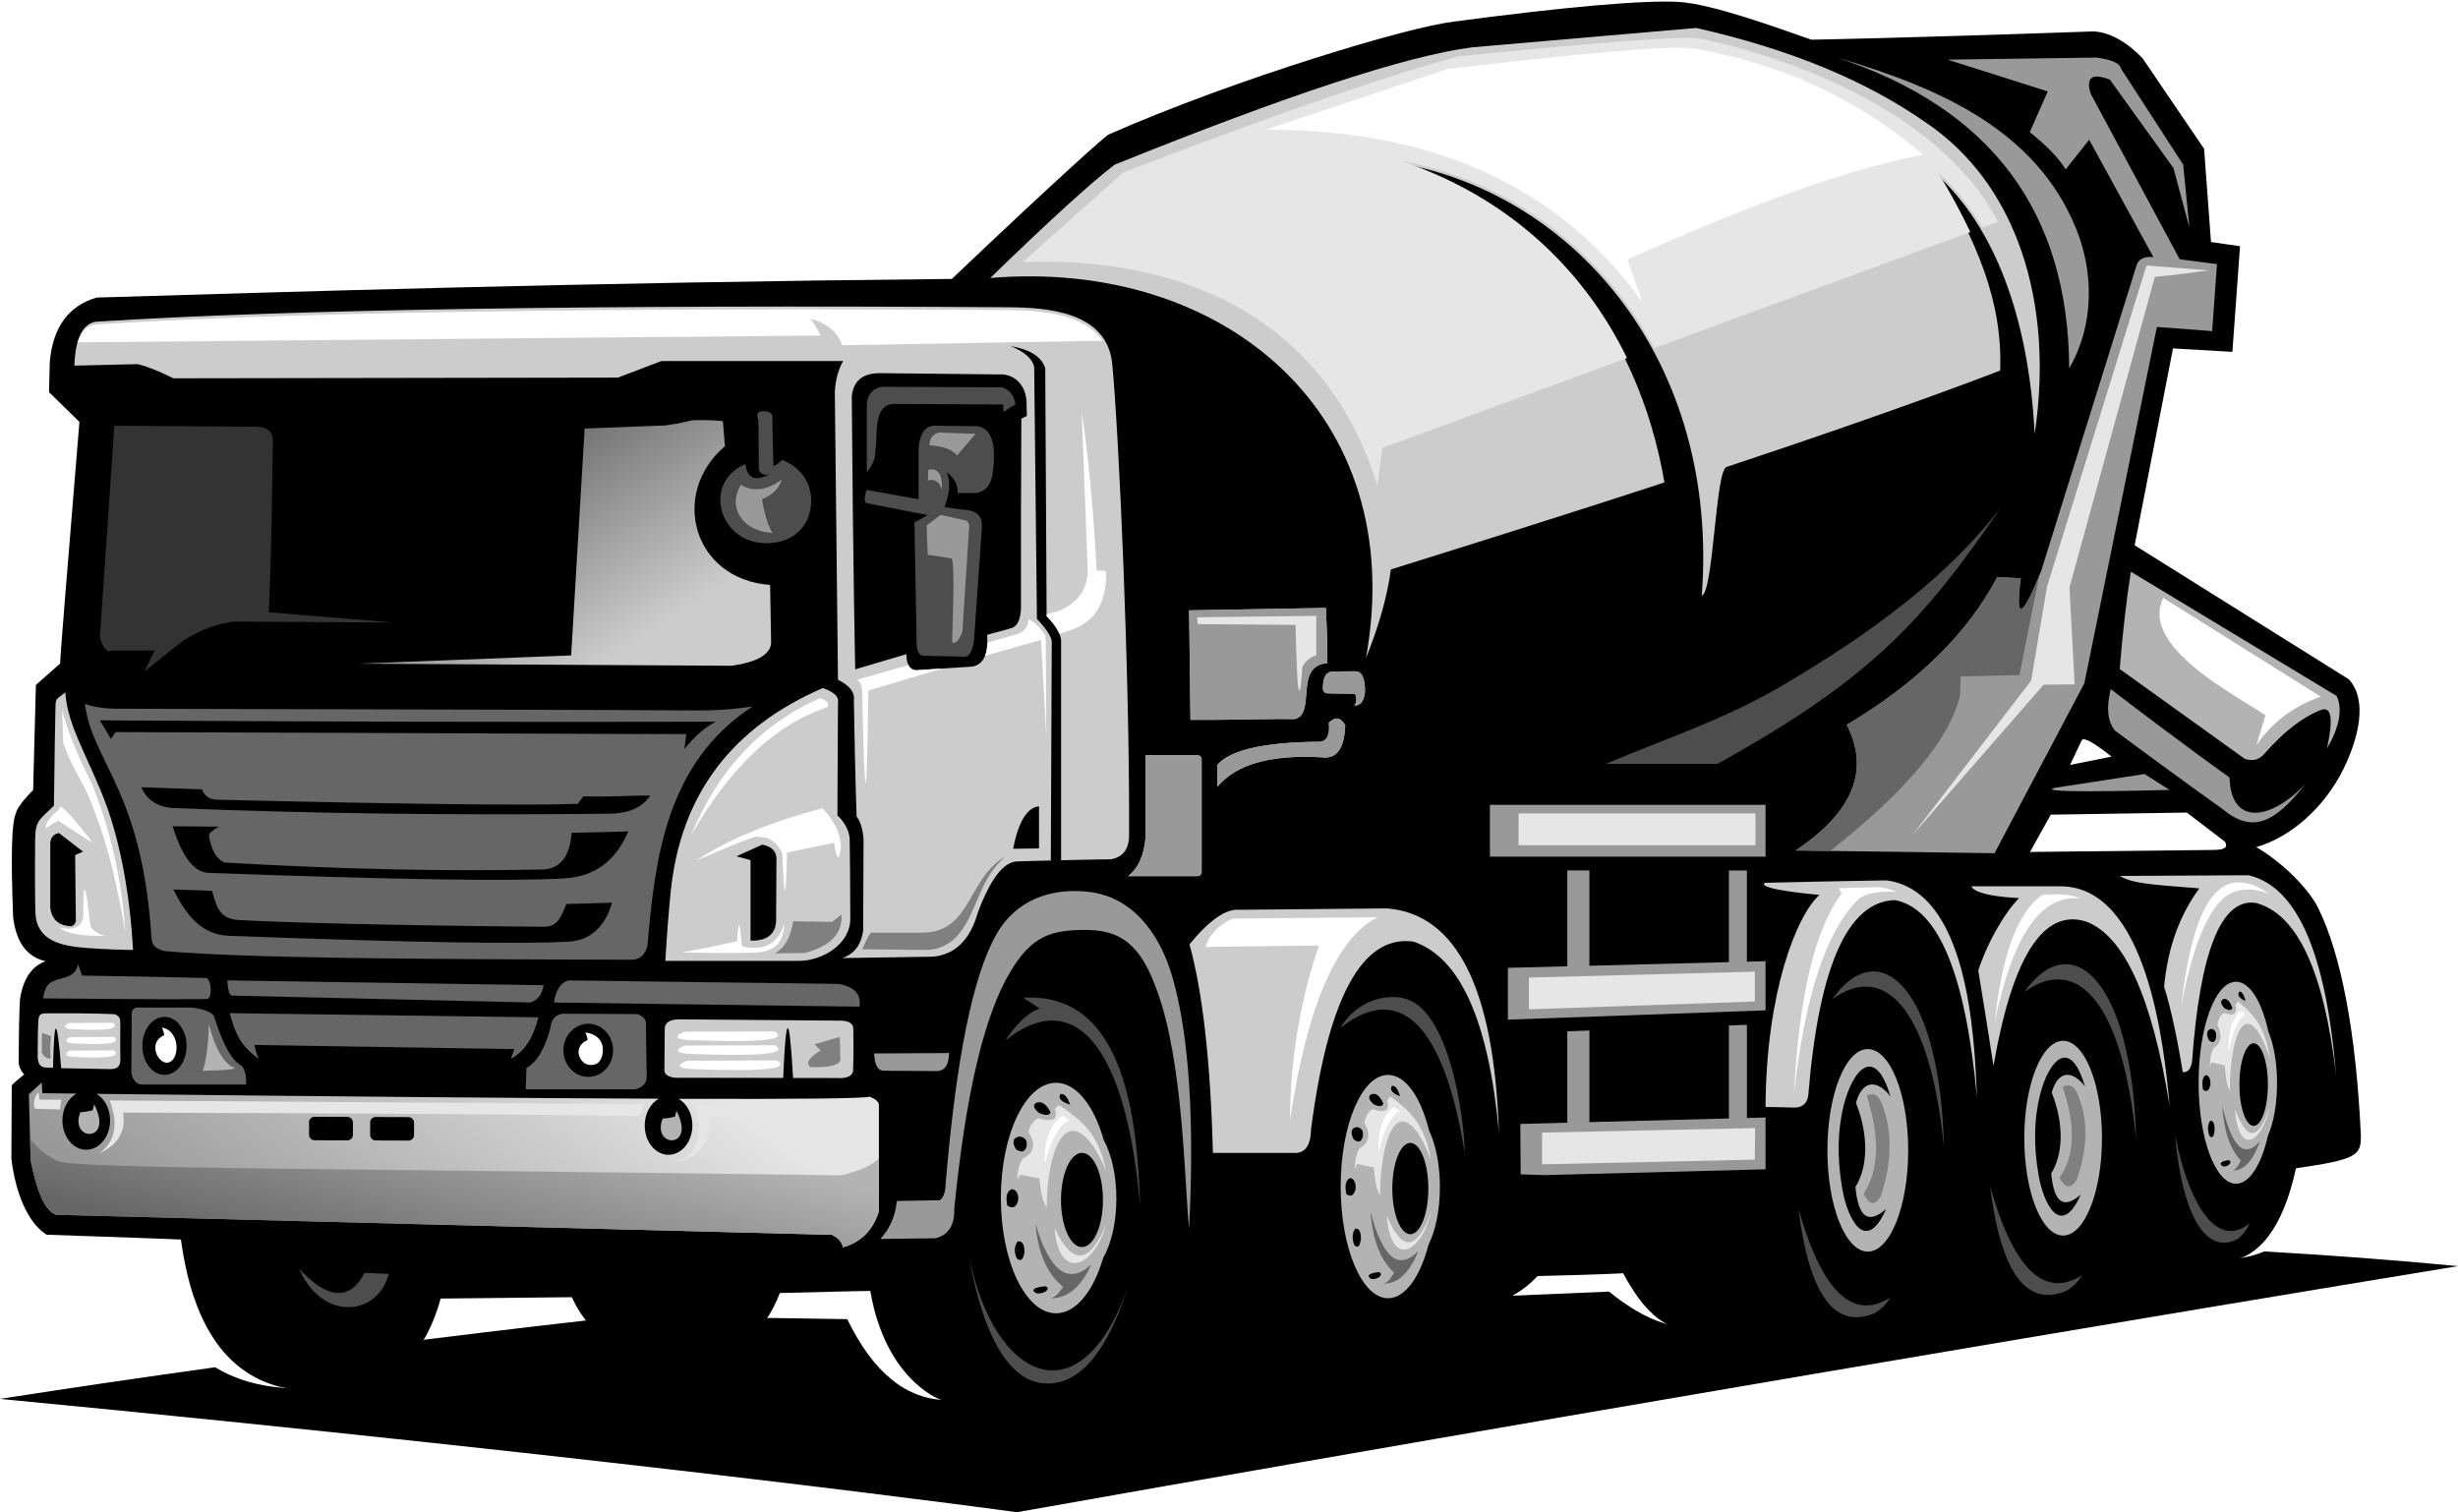
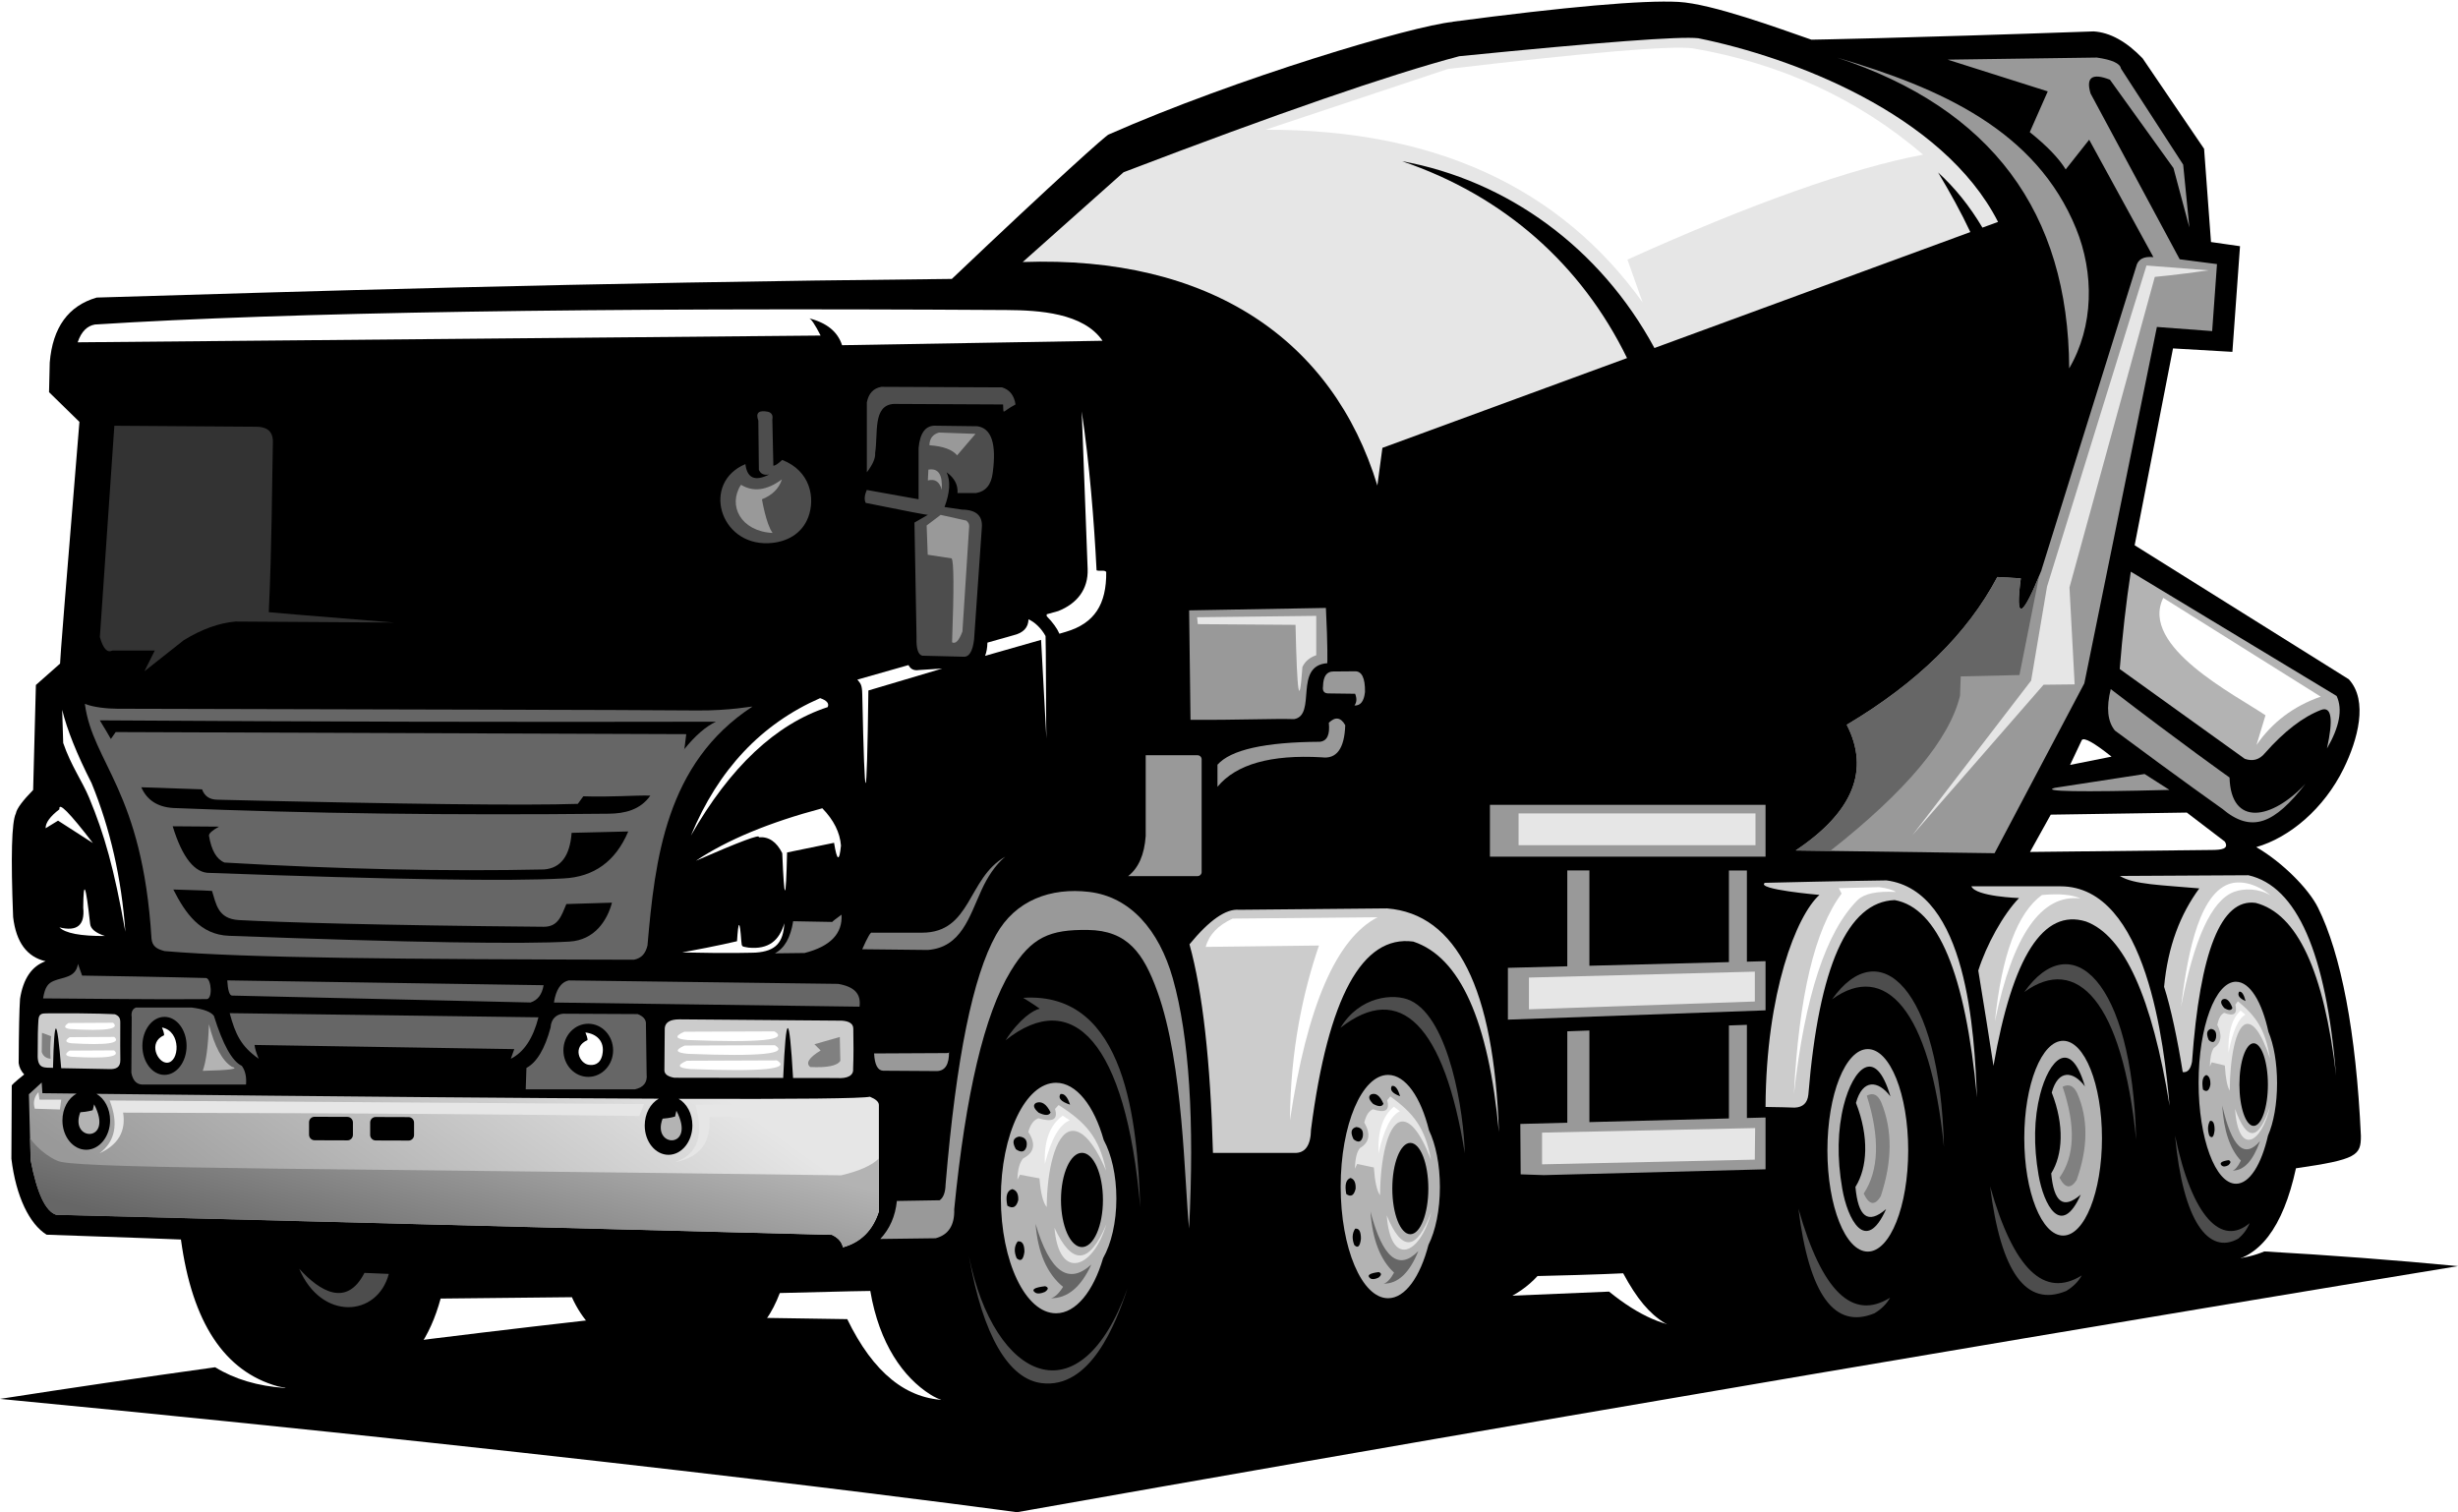
<svg xmlns="http://www.w3.org/2000/svg" xmlns:xlink="http://www.w3.org/1999/xlink" clip-rule="evenodd" fill-rule="evenodd" height="42904.0" image-rendering="optimizeQuality" preserveAspectRatio="xMidYMid meet" shape-rendering="geometricPrecision" text-rendering="geometricPrecision" version="1.0" viewBox="3236.0 16625.0 69730.0 42904.0" width="69730.0" zoomAndPan="magnify">
  <defs>
    <linearGradient gradientUnits="userSpaceOnUse" id="a" x1="12609.6" x2="19616.3" xlink:actuate="onLoad" xlink:show="other" xlink:type="simple" y1="54602.9" y2="44748.9">
      <stop offset="0" stop-color="#999" />
      <stop offset="1" stop-color="#e6e6e6" />
    </linearGradient>
    <linearGradient gradientUnits="userSpaceOnUse" id="b" x1="15332" x2="16926.7" xlink:actuate="onLoad" xlink:show="other" xlink:type="simple" y1="53475.1" y2="47455.8">
      <stop offset="0" stop-color="#666" />
      <stop offset="1" stop-color="#b3b3b3" />
    </linearGradient>
    <linearGradient gradientUnits="userSpaceOnUse" id="c" x1="17410.5" x2="21115.1" xlink:actuate="onLoad" xlink:show="other" xlink:type="simple" y1="29147.1" y2="34894">
      <stop offset="0" stop-color="#666" />
      <stop offset="1" stop-color="#ccc" />
    </linearGradient>
  </defs>
  <g>
    <path d="M1 0L76201 0 76201 76200 1 76200z" fill="none" />
    <g>
      <g id="change1_1">
        <path d="M3237 56314c18190,1745 28847,3215 28847,3215 21773,-3859 40882,-6982 40882,-6982 -1786,-172 -3621,-310 -5495,-417 -260,111 -562,186 -925,222l-1488 -343c-1078,-46 -2166,-84 -3266,-112l-11614 472c360,477 702,1114 1025,1912 -697,16 -1470,-320 -2320,-1011 0,0 -1095,46 -3284,138 245,-334 486,-628 722,-882l-9266 377c0,0 -2312,1148 -6936,3445 -1160,-6 -2109,-771 -2848,-2297 0,0 -1011,-15 -3032,-46l0 -387c-3975,406 -7863,863 -11597,1352l-1322 1034c-770,-53 -1430,-249 -1980,-588 -2097,292 -4136,592 -6104,898z" />
      </g>
      <g id="change1_2">
        <path d="M44443 17242c3209,-424 5400,-617 6408,-563 952,51 2859,756 3772,1072 0,0 2440,-39 8005,-235 463,28 927,283 1391,764 0,0 581,856 1744,2567 0,0 65,882 196,2645 0,0 274,39 823,118l-216 2998 -1685 -98c0,0 -363,1862 -1088,5585l6075 3802c561,611 250,1723 -144,2529 -563,1150 -1541,1963 -2481,2233 719,415 1480,1168 1753,1720 651,1311 1081,3534 1215,6471 3,554 -108,672 -1842,921 -367,1688 -1047,2576 -2038,2665 0,0 -666,0 -1999,0 -243,16 -550,-122 -921,-411 -399,1250 -1144,1890 -2234,1920 0,0 -1300,6 -3899,20 -334,315 -791,524 -1372,627 -1182,124 -2440,166 -3726,31 -1471,-155 -2127,-441 -2897,-1873 0,0 -719,39 -2430,78 -535,585 -1364,957 -2273,960 -510,1208 -1314,1940 -2664,1967 -319,6 -855,17 -1607,32 -666,-5 -1831,-334 -2205,-1378 -168,-468 -186,-329 -499,-317 -65,128 -209,298 -431,510 0,0 -647,39 -1940,118 -484,1014 -1170,1602 -2057,1764 -2238,173 -3087,3 -3547,-294 -764,-481 -1450,-1435 -1705,-2939 0,0 -660,7 -2567,59 -433,1145 -1230,1759 -2391,1842 -1759,133 -2928,-442 -3508,-1724 0,0 -1241,13 -3723,39 -601,2208 -2143,3037 -4624,2489 -1511,-424 -2425,-1812 -2743,-4164 0,0 -1368,-56 -3811,-137 -485,-300 -870,-1083 -999,-2156 0,0 3,-689 10,-2067 -17,-14 101,-122 353,-323 -89,-96 -141,-204 -157,-323 5,-915 18,-1522 39,-1822 90,-572 332,-928 725,-1068 -530,-121 -837,-539 -921,-1254 -68,-1718 -42,-2698 78,-2939 24,-135 188,-357 490,-666 0,0 26,-993 78,-2978 0,0 229,-202 686,-607 -10,-13 173,-2299 549,-6858 0,0 -287,-281 -862,-843 0,0 6,-281 20,-842 83,-995 527,-1609 1332,-1842 5486,-163 13618,-425 24259,-529 2958,-2812 4395,-4093 4450,-4098 3645,-1606 8622,-3083 9758,-3194zm18694 20850c-498,-397 -779,-554 -843,-470 -222,470 -333,705 -333,705 784,-157 1176,-235 1176,-235zm3214 2410c131,215 -112,235 -363,238 -622,7 -2344,25 -5163,56 0,0 196,-353 588,-1058 2573,-39 3860,-59 3860,-59 719,549 1078,823 1078,823z" />
      </g>
      <g id="change2_1">
        <path d="M7907 43609c2342,200 6755,230 13315,245 224,-48 326,-182 382,-402 213,-2450 521,-5176 2978,-6780 -11,-11 -645,117 -1558,110 -2389,-20 -7693,-24 -16460,-49 -290,-1 -682,-41 -921,-139 225,1691 1633,2461 1891,6662 23,223 154,295 372,353zm1176 1362c197,27 151,-578 0,-598 0,0 -1195,-33 -3518,-69 0,0 -39,-111 -117,-333 -61,399 -422,371 -685,483 -158,67 -249,160 -305,497 1369,6 3256,36 4624,20zm1014 1895c97,136 136,312 118,529 0,0 -986,0 -2959,0 -156,-13 -254,-124 -294,-333 0,0 3,-526 10,-1577 -20,-141 19,-233 118,-274 1058,0 1587,0 1587,0 331,42 540,120 627,235 255,819 519,1293 794,1420zm-2195 -1391c346,0 627,368 627,823 0,455 -281,823 -627,823 -346,0 -627,-368 -627,-823 0,-454 281,-823 627,-823zm10249 2057c888,0 1920,0 3096,0 248,-57 359,-200 333,-431 0,0 -7,-470 -20,-1411 12,-130 -67,-228 -235,-294 0,0 -706,-3 -2117,-10 -165,14 -338,125 -353,392 -162,605 -391,988 -685,1146 -13,405 -20,607 -20,607zm1773 -1862c390,0 705,338 705,754 0,417 -316,754 -705,754 -390,0 -705,-338 -705,-754 0,-417 316,-754 705,-754zm-9349 994c-68,-161 -107,-291 -118,-392 0,0 2456,39 7368,118 0,0 -33,91 -98,274 371,-186 632,-578 784,-1176 0,0 -2920,-39 -8759,-118 161,597 318,939 823,1293zm-892 -2224c17,285 62,429 137,431 0,0 2822,65 8465,196 205,-65 329,-228 372,-490 0,0 -2992,-46 -8975,-137zm9266 628l8671 118c46,-364 -143,-566 -607,-647 0,0 -2547,-33 -7642,-98 -232,53 -366,275 -421,627z" fill="#666" />
      </g>
      <g id="change3_1">
-         <path d="M32210 28503c-10,1816 -13,3612 -10,5389 -14,305 -99,488 -255,549 0,0 -235,65 -705,196 39,549 -105,849 -431,901 0,0 -503,33 -1509,98 -228,36 -346,-114 -353,-451 0,0 -483,144 -1450,431 0,0 -59,-2665 -98,-7740 46,-486 363,-668 804,-664 2325,24 3488,37 3488,37 387,38 642,345 666,764 6,274 10,411 10,411 -105,52 -157,78 -157,78zm4798 8545c1398,7 2378,-39 2939,-20 652,-115 -23,-1517 941,-1587 3,-13 16,-470 -39,-1568l-3880 69c26,2155 39,3106 39,3106zm765 1900c528,-641 1514,-919 2957,-837 422,57 645,-246 668,-911 -127,-225 -282,-248 -466,-69 36,337 -48,517 -253,539 -1561,9 -2529,226 -2906,651l0 626zm4184 -2684c-28,260 -128,386 -299,377 67,-88 73,-199 20,-333 0,0 -256,-3 -769,-10 -114,-5 -161,-71 -142,-201 6,-283 104,-423 294,-421 398,-3 598,-5 598,-5 206,-14 306,184 299,593zm-6221 1788l1470 0c65,0 118,52 118,116l0 3198c0,64 -53,116 -118,116l-1968 0c295,-229 461,-608 499,-1137l0 -2293zm-3760 2654c151,-768 396,-1169 735,-1205 0,790 0,1189 0,1195 -490,6 -735,10 -735,10zm-4619 1964c-5,-328 2,-1036 -16,-2184 12,-219 -114,-513 -348,-725 0,0 2,-1035 15,-3204 35,-162 -109,-299 -431,-411 -2575,1118 -4034,3012 -4315,5785 -55,544 -106,1196 -152,1955 2044,0 3308,0 3792,0 674,0 1468,-480 1457,-1215zm-20347 906c-85,-1550 -357,-3023 -763,-4123 -475,-1290 -1109,-2236 -1157,-3186 -224,192 -273,143 -280,392 -11,393 -25,1333 -44,2822 -410,412 -528,415 -533,960 -10,1028 -3,1752 8,2082 27,785 726,937 1387,992 461,38 1046,59 1381,62zm-1622 -828c-14,-1221 -20,-1842 -20,-1862 0,0 75,-33 225,-98 0,0 -229,-176 -686,-529 -175,34 -256,155 -245,363 0,1169 0,1754 0,1754 42,338 241,515 598,529 75,-26 117,-78 127,-157zm19140 -1719c-163,-48 -297,-84 -402,-108 490,-222 735,-333 735,-333 281,57 415,204 402,441 -7,1156 -10,1734 -10,1734 -24,377 -265,560 -725,549 0,-1522 0,-2283 0,-2283zm10738 -690c22,-4553 -291,-11469 -477,-13384 -145,-1489 -1824,-1606 -2977,-1613 -11762,-74 -20396,63 -25863,411 -337,59 -575,411 -602,1246 1193,-28 1790,-43 1790,-43 242,53 582,186 1019,402 8407,-13 12610,-20 12610,-20 823,-313 1235,-470 1235,-470 3436,0 5154,0 5154,0 -169,288 -247,680 -235,999 59,5362 88,8043 88,8043 333,165 483,361 451,588 39,2312 78,3292 78,3292 139,162 211,554 196,764 -6,1646 -10,2469 -10,2469 -52,401 -248,662 -588,784 1711,-26 2567,-39 2567,-39 631,-59 1055,-477 1274,-1254 359,-955 731,-1439 1117,-1450 354,-10 672,-19 953,-26l27 -6216c-21,-155 -162,-367 -421,-637 0,0 -26,-2384 -78,-7152 -53,-233 -275,-429 -666,-588 551,94 878,304 980,627 26,4690 39,7035 39,7035 243,249 380,471 411,666l0 6258c962,-23 1420,-26 1420,-26 360,-71 503,-319 510,-666z" fill="#ccc" />
-       </g>
+         </g>
      <g id="change4_1">
        <path d="M37009 37048c1398,7 2378,-39 2939,-20 652,-115 -23,-1517 941,-1587 3,-13 16,-470 -39,-1568l-3880 69c26,2155 39,3106 39,3106zm765 1900c528,-641 1514,-919 2957,-837 422,57 645,-246 668,-911 -127,-225 -282,-248 -466,-69 36,337 -48,517 -253,539 -1561,9 -2529,226 -2906,651l0 626zm4184 -2684c-28,260 -128,386 -299,377 67,-88 73,-199 20,-333 0,0 -256,-3 -769,-10 -114,-5 -161,-71 -142,-201 6,-283 104,-423 294,-421 398,-3 598,-5 598,-5 206,-14 306,184 299,593zm-6221 1788l1470 0c65,0 118,52 118,116l0 3198c0,64 -53,116 -118,116l-1968 0c295,-229 461,-608 499,-1137l0 -2293z" fill="#999" />
      </g>
      <g id="change3_2">
        <path d="M4305 46571c-1,-523 7,-805 21,-1005 14,-193 101,-190 274,-191 1345,-10 1896,26 1896,26 121,49 153,112 152,240 -3,533 -1,877 2,1053 4,215 -122,268 -306,263l-1372 -26c-123,-1494 -197,-1501 -232,-10 -245,-10 -435,35 -436,-348zm23133 372c14,-340 13,-738 5,-1127 1,-141 -106,-218 -323,-233 0,0 -1535,-12 -4605,-37 -265,-1 -405,81 -421,248 -7,797 -10,1195 -10,1195 0,111 95,182 284,214l3086 5c80,-1885 173,-1885 280,1l1238 2c310,22 488,-74 465,-268z" fill="#ccc" />
      </g>
      <path d="M26837 51660c173,80 277,197 313,353 509,-143 848,-482 1019,-1019 0,0 0,-1006 0,-3018 0,-87 -85,-165 -255,-235 -224,50 -2033,70 -5427,59 231,132 391,420 391,754 0,460 -303,834 -676,835 -373,1 -676,-371 -676,-831 0,-338 163,-629 398,-761 -3653,-14 -8970,-60 -15952,-138 229,133 387,419 387,752 0,460 -303,834 -676,835 -373,1 -676,-371 -676,-831 0,-340 165,-632 402,-763l-970 -11c0,0 -6,-101 -20,-303 -242,222 -363,333 -363,333 33,1247 49,1871 49,1871 181,933 422,1450 725,1548 14670,379 22005,568 22005,568zm-14677 -3350l931 3c86,0 157,71 157,157l0 353c0,86 -70,157 -157,156l-931 -3c-86,0 -157,-71 -157,-157l0 -353c0,-86 70,-157 157,-156zm1734 6l931 3c86,0 157,71 157,157l0 353c0,86 -70,157 -157,156l-931 -3c-86,0 -157,-71 -157,-157l0 -353c0,-86 70,-157 157,-156z" fill="url(#a)" />
      <path d="M26837 51660c173,80 277,197 313,353 509,-143 848,-482 1019,-1019l0 -1503c-190,195 -546,355 -1070,480 -14076,-196 -21140,-180 -22133,-382 -184,-30 -631,-308 -876,-670l16 625c181,933 422,1450 725,1548 14670,379 22005,568 22005,568z" fill="url(#b)" />
      <g id="change4_2">
        <path d="M36509 44391c463,1641 615,4051 460,7091 -135,-1329 -158,-4668 -898,-6720 -395,-1097 -851,-1738 -1973,-1753 -1073,-14 -1598,193 -2191,1170 -743,1225 -1275,3461 -1601,6754 14,453 -163,728 -529,823 0,0 -523,7 -1568,20 269,-287 426,-646 470,-1078 810,-13 1215,-20 1215,-20 106,-76 162,-227 167,-451 303,-3611 776,-5902 1432,-7079 547,-982 1549,-1349 2645,-1218 1158,139 1980,1077 2371,2460zm28272 -5355c-2562,66 -3646,47 -3253,-59 1698,-261 2547,-392 2547,-392 470,300 705,451 705,451zm1489 529c846,719 1493,425 2371,-705 -951,1022 -2117,1233 -2156,-176 0,0 -1346,-954 -3370,-2508 -131,525 -92,917 118,1176 1881,1398 3037,2214 3037,2214zm-4334 -12487c-21,-4439 -2215,-7379 -6584,-8818 2942,864 5645,2068 6779,4848 517,1266 506,2772 -196,3970zm-784 5721c-555,1381 -751,1460 -588,235 0,0 -222,-13 -666,-39 -847,1605 -2271,3003 -4272,4193 662,1289 179,2478 -1450,3566 0,0 1881,26 5643,78 0,0 849,-1607 2547,-4820 0,0 686,-3370 2058,-10111 0,0 523,39 1568,118 0,0 46,-634 137,-1901 0,0 -353,-46 -1058,-137 0,0 -843,-1568 -2528,-4703 -139,-459 44,-589 549,-392 0,0 601,836 1803,2508 0,0 150,562 451,1685 0,0 -59,-594 -176,-1783 0,0 -588,-908 -1764,-2724 -25,-148 -254,-252 -686,-314 0,0 -1411,20 -4233,59 1894,601 2841,901 2841,901 -340,771 -510,1156 -510,1156 487,390 827,743 1019,1058 444,-562 666,-843 666,-843 1215,2221 1822,3331 1822,3331 -280,-29 -443,62 -490,274 -1790,5735 -2685,8602 -2685,8602zm-31120 13705c105,4 148,-12 127,-49 6,365 -108,551 -343,558 0,0 -510,-3 -1528,-10 -154,-8 -239,-172 -255,-490 1332,-6 1999,-10 1999,-10z" fill="#999" />
      </g>
      <g id="change3_3">
        <path d="M43328 43339c1327,438 2137,2241 2430,5408 -137,-4077 -1196,-6193 -3174,-6349 0,0 -1398,13 -4193,39 -375,-35 -845,291 -1411,980 373,1344 595,3317 666,5918 1542,0 2312,0 2312,0 305,11 462,-212 470,-666 485,-3746 1452,-5523 2900,-5330zm15990 4408c-324,-3502 -1102,-5363 -2332,-5585 -1335,46 -2152,1885 -2449,5516 -25,240 -155,364 -392,372 0,0 -575,-20 -823,-19 16,-3256 878,-5431 1529,-6016 0,0 -1822,-157 -1548,-343 2142,-52 3449,-69 3449,-69 2294,298 2495,4323 2567,6143zm3096 -4977c1082,401 1872,2145 2371,5232 -152,-1704 -638,-6231 -3096,-6231 -445,0 -1287,0 -2528,0 124,294 1352,333 1352,333 -455,471 -926,1333 -1156,2057 159,966 303,1868 431,2704 541,-3107 1416,-4472 2626,-4095zm4811 -529c1179,303 1940,1936 2283,4899 -282,-3477 -1111,-5371 -2489,-5683 0,0 -1215,7 -3645,20 383,246 1200,259 2253,353 -533,724 -892,1636 -999,2792 191,587 387,1528 529,2420 136,19 224,-79 264,-294 226,-3137 827,-4640 1803,-4507z" fill="#ccc" />
      </g>
      <g id="change4_3">
        <path d="M46365 48513l1333 -35 0 -2593 627 -23 0 2599 3958 -104 0 -2638 510 -18 0 2643 529 -14 0 1470 -6291 165 -656 -22 -10 -1430zm1960 -7191l0 2703 3958 -103 0 -2600 510 0 0 2587 529 -14 0 1395 -7309 264 0 -1470 1685 -44 0 -2719 627 0zm-2822 -1862l7819 0 0 1470 -7819 0 0 -1470z" fill="#999" />
      </g>
      <g id="change5_1">
        <path d="M46316 39703l6721 0 0 901 -6721 0 0 -901zm666 9056l6045 -129 -10 896 -6035 133 0 -901zm-372 -4399l6408 -168 0 847 -6408 222 0 -901z" fill="#e6e6e6" />
      </g>
      <g id="change3_4">
-         <path d="M58173 21572c1611,1464 2617,3998 2783,7368 564,-3771 -533,-7102 -3057,-8818 -1712,-1205 -3893,-2107 -6545,-2704 0,0 -2116,183 -6349,549 -1856,237 -5240,1348 -10150,3331 -679,520 -1855,1591 -3527,3214 6631,-555 11906,3863 10660,10777 366,-900 601,-1736 706,-2508 5278,-1646 7760,-2469 7760,-2469 -759,-4422 -3450,-7688 -7485,-9053 5008,911 9044,5667 8544,12267 335,-110 386,-3548 703,-3653 5044,-1671 7762,-2735 7762,-2735 75,-1981 -683,-3692 -1803,-5565z" fill="#ccc" />
-       </g>
+         </g>
      <g id="change2_2">
        <path d="M61083 32967c-503,1218 -676,1240 -520,67 0,0 -222,-13 -666,-39 -847,1605 -2271,3003 -4272,4193 662,1289 179,2478 -1450,3566l980 14c2156,-1697 3384,-3165 3684,-4403 0,0 7,-183 20,-549 0,0 555,-13 1666,-39l559 -2810z" fill="#666" />
      </g>
      <g id="change5_2">
        <path d="M61945 33289l2420 -8808c0,0 591,-52 1528,-186 0,0 -588,-46 -1764,-137 -1881,6075 -2822,9112 -2822,9112 -300,1777 -451,2665 -451,2665 -2247,2926 -3370,4389 -3370,4389 2482,-2848 3723,-4272 3723,-4272 588,-6 882,-10 882,-10l-147 -2753z" fill="#e6e6e6" />
      </g>
      <g id="change6_1">
        <path d="M55479 41979c-761,1022 -1211,2917 -1352,5683 310,-2778 914,-4613 1812,-5506 189,-179 548,-254 1078,-225 -72,-56 -229,-102 -470,-137 0,0 -382,10 -1146,29 52,105 79,157 79,157z" fill="#fff" />
      </g>
      <g id="change6_2">
        <path d="M61162 42018c489,-45 855,-12 1097,98 -1113,-131 -1923,1032 -2430,3488 193,-1883 637,-3079 1333,-3586z" fill="#fff" />
      </g>
      <g id="change6_3">
        <path d="M65110 45183c360,-1887 855,-3010 1499,-3253 288,-109 707,-101 1038,98 -427,-356 -886,-430 -1190,-318 -925,343 -1203,2334 -1348,3473z" fill="#fff" />
      </g>
      <g id="change5_3">
        <path d="M39988 34353c45,1998 110,2396 196,1195 74,-158 205,-269 392,-333 0,0 0,-372 0,-1117 0,0 -1127,13 -3380,39 13,131 20,196 20,196 1848,13 2773,20 2773,20z" fill="#e6e6e6" />
      </g>
      <g id="change6_4">
        <path d="M40653 43451c-444,1299 -810,2952 -823,4958 487,-3241 1316,-5161 2489,-5761 0,0 -1372,13 -4115,39 -416,191 -671,459 -764,803 2051,-26 3214,-39 3214,-39z" fill="#fff" />
      </g>
      <g id="change7_1">
-         <path d="M51956 38298c4297,-2379 5816,-4011 8038,-7270 -1470,1913 -3628,3551 -6300,5106 -1572,915 -3212,1447 -4902,2164l3164 0z" fill="#4d4d4d" />
-       </g>
+         </g>
      <g id="change1_3">
        <path d="M22645 37885c311,-387 612,-648 901,-784 -5643,13 -11470,0 -17479,-39 158,260 263,437 314,529 91,-131 137,-196 137,-196 10790,39 16186,59 16186,59 -43,363 -63,507 -59,431zm-2861 1332c784,28 1417,-31 1901,-20 -283,406 -726,510 -1176,514 -4513,48 -8503,-5 -12364,-162 -440,-28 -740,-224 -901,-588 1150,39 1724,59 1724,59 70,193 214,291 431,294 5343,128 8752,167 10229,118 105,-144 157,-216 157,-216zm813 3018c-139,517 -499,1062 -1205,1104 -1300,78 -4501,29 -9661,-164 -808,-30 -1233,-631 -1578,-1313 836,26 970,29 1097,39 118,361 159,795 765,828 1187,63 3939,149 8641,190 415,4 506,-311 647,-645 862,-26 1293,-39 1293,-39zm461 -2019c-359,848 -973,1292 -1842,1332 -1490,85 -4831,33 -10023,-157 -430,12 -783,-429 -1058,-1323 875,6 1313,10 1313,10 -191,107 -286,192 -284,255 68,416 215,671 441,764 3284,190 6305,256 9063,196 474,-35 736,-382 784,-1039 1071,-26 1607,-39 1607,-39z" />
      </g>
      <g id="change8_1">
        <path d="M8987 47007c778,-18 1053,-58 823,-118 -272,-172 -488,-573 -647,-1205 -21,619 -80,1060 -176,1323z" fill="#b3b3b3" />
      </g>
      <g id="change6_5">
        <path d="M20323 46551c85,-398 -186,-602 -480,-632 72,163 59,216 59,216 -436,188 -232,661 35,700 127,19 323,3 387,-284zm-12492 -774c72,163 59,220 59,220 -465,201 -186,785 84,779 355,-9 414,-892 -142,-999z" fill="#fff" />
      </g>
      <g id="change8_2">
        <path d="M22425 48138c574,1097 -712,1062 -392,225 209,-13 353,-59 353,-59 26,-111 39,-167 39,-167zm-16519 -181c574,1097 -712,1062 -392,225 209,-13 353,-59 353,-59 26,-111 39,-167 39,-167z" fill="#b3b3b3" />
      </g>
      <g id="change8_3">
        <path d="M63370 35607c75,-956 179,-1877 314,-2763 3893,2351 5839,3527 5839,3527 175,379 83,876 -274,1489 182,-828 130,-1194 -157,-1097 -518,196 -1054,607 -1607,1234 -152,183 -341,236 -568,157 -2365,-1698 -3547,-2547 -3547,-2547z" fill="#b3b3b3" />
      </g>
      <g id="change6_6">
        <path d="M64604 33588c2978,1868 4468,2802 4468,2802 -767,267 -1375,724 -1822,1372 170,-562 255,-843 255,-843 -832,-567 -3585,-1950 -2900,-3331z" fill="#fff" />
      </g>
      <g id="change5_4">
        <path d="M58212 21513c476,432 899,957 1263,1570l443 -162c-1569,-3078 -5882,-4682 -8505,-5211 -499,-60 -2759,110 -6780,510 -1984,526 -5159,1624 -9523,3292 0,0 -954,849 -2861,2547 5296,-188 8797,2196 10061,6341l143 -1068 6940 -2548c-1295,-2654 -3496,-4607 -6385,-5585 2984,543 5622,2451 7162,5300l8962 -3290c-262,-559 -573,-1120 -918,-1697z" fill="#e6e6e6" />
      </g>
      <g id="change6_7">
        <path d="M51246 17994c2517,431 4699,1437 6545,3018 -2064,393 -4859,1386 -8387,2978 0,0 144,405 431,1215 -2356,-3279 -5923,-4912 -10699,-4899 3449,-1150 5173,-1724 5173,-1724 3994,-469 6306,-665 6937,-588z" fill="#fff" />
      </g>
      <g id="change6_8">
        <path d="M26500 36432c192,65 264,150 216,255 -1472,481 -2766,1696 -3880,3645 774,-1868 1995,-3168 3664,-3899zm8014 -10139l-7390 126c-123,-384 -436,-638 -941,-764 59,7 170,170 333,490l-21077 192c106,-315 278,-468 490,-505 5467,-348 14101,-484 25863,-411 922,6 2180,82 2721,872zm-28721 16545c15,141 155,255 421,343 -693,4 -1124,-78 -1293,-245 501,125 726,-61 676,-558 6,-822 72,-668 196,461zm-764 -5134c222,648 539,1080 735,1552 438,1055 706,2000 1029,3807 -110,-1522 -430,-2929 -960,-4222 -418,-821 -695,-1514 -833,-2077 20,627 29,941 29,941zm843 2841c-662,-864 -979,-1184 -950,-960 -265,204 -395,383 -392,539 235,-144 353,-216 353,-216 660,425 990,637 990,637zm21025 -8c84,521 150,547 196,78 -28,-370 -204,-723 -529,-1058 -1505,400 -2700,897 -3586,1489 1249,-545 1843,-767 1783,-666 282,-24 504,126 666,451 59,1417 105,1411 137,-20 888,-183 1332,-274 1332,-274zm-2430 2973c576,59 880,-206 1019,-691 -30,540 -234,793 -813,833 0,0 -702,28 -2087,-5 1032,-189 1558,-318 1558,-318 38,-612 78,-614 122,-5 13,184 20,148 202,186zm6781 -8652c-4,149 -26,274 -66,374l1588 -453 151 2798c-10,-21 -13,-2886 -24,-2906 -121,-223 -313,-402 -484,-474 -6,234 -148,385 -426,451l-739 209zm-1277 734l-668 43c-139,22 -237,-25 -294,-141l-1451 413c84,106 134,128 139,416 71,3393 129,3357 174,-108l2099 -624zm4372 -2786c106,34 222,-20 275,46 10,920 -334,1458 -1140,1697l-188 56c-65,-152 -185,-318 -361,-499l0 -53 327 -91c534,-212 856,-617 835,-1195 -112,-2979 -168,-4468 -168,-4468 218,1460 352,3119 421,4507z" fill="#fff" />
      </g>
      <g id="change6_9">
        <path d="M25476 40468c1024,-624 1229,-807 617,-549 0,0 -287,101 -862,304 125,98 207,179 245,245z" fill="#fff" />
      </g>
      <g id="change9_1">
        <path d="M31752 40931c-288,245 -504,580 -668,939 -355,775 -579,1632 -1526,1707 -1202,-13 -1862,-20 -1862,-20 152,-343 243,-500 274,-470 699,0 1172,0 1421,0 1408,0 1287,-1548 2361,-2156zm-4644 1645c-166,121 -254,190 -264,206 0,0 -369,-6 -1107,-20 -73,464 -246,768 -519,911 562,-7 843,-10 843,-10 731,-187 1081,-549 1048,-1088z" fill="#808080" />
      </g>
      <g id="change6_10">
        <path d="M22817 46955c2049,81 2868,0 2459,-245 -1705,6 -2557,10 -2557,10 -291,127 -259,205 98,235zm-69 -823c2049,81 2868,0 2459,-245 -1705,6 -2557,10 -2557,10 -291,127 -259,205 98,235zm10 392c2049,81 2868,0 2459,-245 -1705,6 -2557,10 -2557,10 -291,127 -259,205 98,235z" fill="#fff" />
      </g>
      <g id="change6_11">
        <path d="M5229 45822c1012,60 1417,0 1215,-180 -842,5 -1263,7 -1263,7 -144,93 -128,150 48,173zm29 784c1012,60 1417,0 1215,-180 -842,5 -1263,7 -1263,7 -144,93 -128,150 48,173zm5 -382c1012,60 1417,0 1215,-180 -842,5 -1263,7 -1263,7 -144,93 -128,150 48,173z" fill="#fff" />
      </g>
      <g id="change9_2">
        <path d="M4685 46024c-24,220 -29,433 -15,639 -129,-12 -212,-76 -250,-191 0,0 2,-181 7,-544 171,64 257,96 257,96zm21832 404c-335,206 -433,362 -294,470 484,23 768,-36 852,-176 0,0 -5,-225 -15,-676 -480,137 -720,206 -720,206 118,118 176,176 176,176z" fill="#808080" />
      </g>
      <g id="change5_5">
        <path d="M21374 48287c-8006,-96 -12887,-81 -14645,-95 84,527 -139,912 -669,1154 448,-342 544,-842 287,-1499 10106,69 15159,103 15159,103 -88,225 -132,338 -132,338z" fill="#e6e6e6" />
      </g>
      <g id="change5_6">
        <path d="M27230 49580c521,-90 747,-624 676,-1602 0,0 -1646,-2 -4938,-7 246,872 53,1414 -580,1624 706,-133 1030,-560 970,-1279 2484,10 3726,15 3726,15 98,833 147,1249 147,1249z" fill="#e6e6e6" />
      </g>
      <g id="change5_7">
        <path d="M4326 47611c-122,137 -157,294 -103,470 0,0 238,7 713,22 0,0 12,-93 37,-279 0,0 -206,0 -617,0 -20,-142 -29,-213 -29,-213z" fill="#e6e6e6" />
      </g>
      <g id="change4_4">
-         <path d="M33588 42415c-110,-101 -112,-169 -110,-206 -1691,154 -2242,1920 -2506,3329 463,-1302 955,-2580 2152,-2821 520,-105 1427,-154 2096,323 -467,-435 -1021,-609 -1631,-625z" fill="#999" />
-       </g>
+         </g>
      <g id="change7_2">
        <path d="M30957 28717c406,56 552,497 441,1323 -40,335 -197,526 -470,573 0,0 -176,0 -529,0 16,-233 -87,-429 -309,-588 115,245 95,574 -59,985l500 74c401,5 587,176 558,514 0,0 -73,1058 -220,3174 -41,340 -144,502 -309,485 0,0 -387,-10 -1161,-29 -119,-31 -173,-203 -162,-514 0,0 -20,-1088 -59,-3263 0,0 127,-73 382,-220 -11,10 -599,-102 -1764,-338 -47,-89 -38,-211 29,-367 980,176 1470,264 1470,264 0,-970 0,-1455 0,-1455 41,-442 207,-652 500,-632 774,10 1161,15 1161,15zm-5532 957c-120,113 -204,167 -250,162 0,0 -10,-436 -29,-1308 23,-117 -17,-190 -118,-220 -269,-55 -362,29 -279,250 10,931 15,1396 15,1396 49,117 147,161 294,132 -403,205 -628,107 -676,-294 -1245,521 -743,2295 647,2244 518,-19 960,-265 1138,-743 199,-535 64,-1308 -741,-1619zm2637 -193c88,-568 -73,-1358 529,-1396 0,0 1034,5 3101,15 22,314 -57,217 353,0 -39,-257 -166,-418 -382,-485 0,0 -1141,-5 -3424,-15 -226,40 -363,187 -412,441 0,1323 0,1984 0,1984 170,-224 248,-405 235,-544z" fill="#4d4d4d" />
      </g>
      <g id="change4_5">
        <path d="M30388 29544c-134,-163 -397,-259 -786,-287 5,-191 96,-311 272,-360 691,24 1036,37 1036,37 -348,407 -522,610 -522,610zm-5536 1247c295,-118 484,-307 566,-566 -426,315 -813,366 -1161,154 -382,584 -10,1319 896,1367 -186,-255 -301,-955 -301,-955zm5393 4057c56,-1525 51,-2319 -15,-2381 0,0 -225,-34 -676,-103 0,0 -10,-277 -30,-830 0,0 132,-100 397,-301 485,108 728,162 728,162 59,47 86,103 81,169l-191 2976c-97,261 -195,363 -294,309zm-687 -4592c203,-52 334,36 393,264 30,-431 -97,-620 -378,-570 -10,203 -15,305 -15,305z" fill="#999" />
      </g>
      <g id="change10_1">
        <path d="M10861 33995c90,-1940 90,-3645 117,-4850 -6,-317 -209,-411 -471,-413 -485,-3 -1827,-13 -4027,-28 -274,3997 -411,5996 -411,5996 93,329 210,456 353,382 803,0 1205,0 1205,0 -196,392 -294,588 -294,588 745,-588 1117,-882 1117,-882 509,-312 999,-489 1470,-529 2998,20 4497,29 4497,29 -2469,-196 -3557,-294 -3557,-294z" fill="#333" />
      </g>
      <g id="change6_12">
        <path d="M32356 25875c394,-4 835,45 1323,147 -119,-200 -648,-357 -1587,-470 0,0 -1827,-5 -5482,-15 330,148 540,330 632,544 196,-118 294,-176 294,-176 3214,-20 4820,-29 4820,-29z" fill="#fff" />
      </g>
      <path d="M7714 45777c72,163 59,220 59,220 -465,201 -186,785 84,779 355,-9 414,-892 -142,-999z" fill="none" />
      <path d="M20206 46551c85,-398 -186,-602 -480,-632 72,163 59,216 59,216 -436,188 -232,661 35,700 127,19 323,3 387,-284z" fill="none" />
      <path d="M22307 48138c574,1097 -712,1062 -392,225 209,-13 353,-59 353,-59 26,-111 39,-167 39,-167z" fill="none" />
      <g id="change7_3">
        <path d="M31762 46140c1898,-1510 3417,28 3821,4732 -83,-2354 -383,-6129 -3321,-5937 0,0 314,191 470,309 -174,33 -576,283 -970,897zm-20039 6481c629,1483 2217,1377 2543,147 -461,-20 -691,-29 -691,-29 -506,987 -1264,525 -1852,-118zm55332 -1294c-72,176 -180,323 -324,441 -834,469 -1568,-477 -1792,-2925 489,2348 1332,3147 2116,2484zm-4762 1484c-98,176 -245,323 -441,441 -1135,469 -1855,-521 -2160,-2969 666,2348 1533,3191 2601,2528zm-5438 632c-98,176 -245,323 -441,441 -1135,469 -1855,-521 -2160,-2969 666,2348 1533,3191 2601,2528zm3806 -8671c1490,-1086 2784,266 3174,4188 -108,-4547 -1842,-6075 -3174,-4188zm-5452 206c1490,-1086 2784,266 3174,4188 -108,-4547 -1842,-6075 -3174,-4188zm-13947 809c1699,-1336 2948,-62 3527,3557 -20,-1111 -428,-3812 -1539,-4332 -468,-219 -1449,-127 -1988,776zm-6041 7392c-329,1006 -1053,2865 -2441,2687 -918,-117 -1659,-1323 -2056,-3598 713,3537 3161,4653 4497,911z" fill="#4d4d4d" />
      </g>
      <g id="change8_4">
        <path d="M33194 47345c577,0 1081,653 1353,1624 220,405 359,999 359,1661 0,679 -146,1286 -377,1692 -275,938 -770,1563 -1335,1563 -864,0 -1565,-1464 -1565,-3270 0,-1806 701,-3270 1565,-3270zm33476 -2866c392,0 735,572 919,1423 150,355 244,875 244,1455 0,595 -99,1127 -256,1483 -187,822 -523,1370 -907,1370 -587,0 -1063,-1283 -1063,-2866 0,-1583 476,-2866 1063,-2866zm499 1745c223,0 404,525 404,1172 0,647 -181,1172 -404,1172 -223,0 -404,-525 -404,-1172 0,-647 181,-1172 404,-1172zm-414 -1462c-52,101 10,189 185,264 -49,-194 -110,-282 -185,-264zm-300 4920c-80,44 -141,50 -185,19 -85,-76 -22,-130 190,-161 68,29 67,76 -5,142zm-394 -998c-20,199 -70,253 -150,161 -54,-163 -47,-302 20,-419 86,-16 130,70 130,258zm-120 -1282c-36,174 -106,219 -210,135 -39,-236 -7,-374 95,-412 83,29 121,121 115,277zm160 -1333c-32,136 -100,157 -205,64 -78,-176 -58,-281 60,-316 119,12 167,96 145,251zm235 -844c124,76 201,74 230,-6 -79,-209 -172,-289 -279,-238 -67,52 -50,133 50,245zm-23722 1897c496,0 929,632 1161,1573 189,393 309,968 309,1609 0,658 -126,1246 -324,1639 -236,909 -661,1515 -1147,1515 -742,0 -1344,-1418 -1344,-3168 0,-1750 602,-3168 1344,-3168zm631 1929c282,0 511,580 511,1295 0,716 -229,1296 -511,1296 -282,0 -511,-580 -511,-1296 0,-716 229,-1295 511,-1295zm-524 -1616c-66,112 12,209 233,292 -62,-215 -140,-312 -233,-292zm-379 5438c-101,49 -179,56 -233,21 -107,-84 -27,-144 240,-178 86,32 84,84 -6,157zm-498 -1103c-26,220 -89,280 -189,178 -69,-180 -60,-334 25,-463 109,-17 164,77 164,285zm-151 -1417c-46,192 -134,242 -265,149 -49,-261 -9,-413 120,-456 105,32 154,134 145,306zm202 -1474c-40,150 -127,174 -259,71 -98,-194 -73,-311 76,-349 150,14 212,106 183,278zm297 -933c157,84 254,82 290,-7 -100,-231 -218,-319 -353,-263 -84,57 -63,147 63,270zm-8262 1387c329,0 595,599 595,1337 0,739 -266,1337 -595,1337 -329,0 -595,-599 -595,-1337 0,-739 266,-1337 595,-1337zm-610 -1668c-76,115 14,216 272,301 -72,-222 -163,-322 -272,-301zm-441 5614c-117,50 -208,58 -272,22 -125,-87 -32,-148 279,-184 101,33 98,87 -7,162zm-581 -1139c-30,228 -104,289 -220,184 -80,-185 -70,-345 29,-478 127,-18 191,80 191,294zm-176 -1462c-53,199 -156,250 -309,154 -57,-270 -11,-427 140,-470 123,33 179,139 169,316zm235 -1521c-47,155 -148,179 -301,74 -115,-201 -85,-321 88,-360 175,14 246,110 213,287zm345 -963c183,87 295,84 338,-7 -116,-239 -253,-329 -411,-272 -98,59 -74,152 73,279z" fill="#b3b3b3" />
      </g>
      <g id="change5_8">
        <path d="M32724 50056c33,418 102,690 206,816 5,-1025 242,-2072 683,-2157 265,-51 619,227 1000,1121 -195,-947 -579,-1370 -1345,-1859 -69,74 -103,110 -103,110 92,299 -64,387 -470,265 -134,47 -230,177 -287,389 220,337 171,587 -147,750 -102,116 -156,317 -162,603 49,-93 73,-140 73,-140 367,69 551,103 551,103zm33627 -3202c23,367 69,605 140,715 3,-898 164,-1816 464,-1890 180,-45 420,199 679,982 -132,-829 -393,-1200 -913,-1629 -47,64 -70,97 -70,97 63,262 -44,340 -319,232 -91,42 -156,155 -195,341 149,295 116,514 -100,657 -69,102 -106,278 -110,528 33,-82 50,-122 50,-122 250,60 374,90 374,90zm1288 1146c-327,1002 -660,1030 -998,84 85,1328 746,1028 998,-84zm-25429 1748c29,405 87,668 177,790 4,-992 208,-2007 586,-2089 228,-49 531,220 859,1085 -167,-917 -497,-1327 -1155,-1801 -59,71 -88,107 -88,107 79,290 -55,375 -404,256 -115,46 -197,172 -246,377 189,327 147,569 -126,726 -88,113 -134,307 -139,584 42,-90 63,-135 63,-135 316,66 473,100 473,100zm1628 1267c-414,1107 -834,1138 -1262,93 107,1468 942,1137 1262,-93zm-9218 348c-482,1143 -972,1175 -1470,96 125,1515 1097,1174 1470,-96z" fill="#e6e6e6" />
      </g>
      <g id="change6_13">
        <path d="M33385 48278c-367,262 -536,718 -507,1367 176,-702 411,-1114 705,-1235 -132,-88 -198,-132 -198,-132zm33415 -2982c-250,230 -364,629 -345,1198 119,-615 279,-976 479,-1082 -90,-77 -135,-116 -135,-116zm-24022 2730c-316,254 -461,696 -435,1324 151,-680 353,-1079 606,-1196 -114,-85 -170,-128 -170,-128z" fill="#fff" />
      </g>
      <g id="change2_3">
        <path d="M42488 53045c406,3 734,-305 984,-925 -559,571 -1012,199 -1357,-1118 55,793 278,1369 669,1730 -102,184 -201,288 -297,313zm24083 -3209c321,3 580,-276 779,-837 -443,517 -800,180 -1073,-1011 44,717 220,1239 529,1565 -80,166 -159,260 -235,283zm-33523 3622c472,4 854,-315 1146,-955 -651,590 -1178,205 -1580,-1154 64,818 324,1413 779,1786 -118,190 -233,297 -345,323z" fill="#666" />
      </g>
      <g id="change8_5">
        <path d="M56223 46389c633,0 1146,1286 1146,2873 0,1587 -513,2873 -1146,2873 -633,0 -1146,-1286 -1146,-2873 0,-1587 513,-2873 1146,-2873zm5541 -235c609,0 1102,1237 1102,2763 0,1526 -494,2763 -1102,2763 -609,0 -1102,-1237 -1102,-2763 0,-1526 494,-2763 1102,-2763zm-338 3762c74,807 334,1037 838,603 -558,1249 -1053,281 -1197,-557 -145,-841 -130,-1603 44,-2285 247,-970 854,-1655 1271,-230 -335,-444 -761,-484 -941,176 364,926 314,1769 -15,2293zm-5554 385c77,839 347,1078 871,627 -580,1299 -1095,292 -1245,-580 -151,-874 -135,-1666 45,-2376 257,-1008 888,-1721 1322,-239 -348,-462 -791,-503 -978,183 378,963 327,1839 -15,2384z" fill="#b3b3b3" />
      </g>
      <g id="change9_3">
        <path d="M62161 47635c319,726 314,1549 -15,2471 -167,258 -328,235 -485,-68 435,-610 465,-1470 88,-2580 176,-88 313,-29 411,177zm-5555 268c319,781 314,1668 -15,2660 -167,278 -328,253 -485,-74 435,-657 465,-1583 88,-2778 176,-95 313,-31 411,191z" fill="#808080" />
      </g>
-       <path d="M23804 29282c-1574,1338 -917,3777 1279,3939 0,0 10,549 29,1646 -23,327 -396,543 -1117,647 0,0 -3527,-20 -10582,-59 4017,-157 6026,-235 6026,-235 255,-4291 382,-6437 382,-6437 1528,-59 2292,-88 2292,-88 431,-59 764,-147 764,-147 588,-20 867,29 867,29 39,529 59,705 59,705z" fill="url(#c)" />
    </g>
  </g>
</svg>